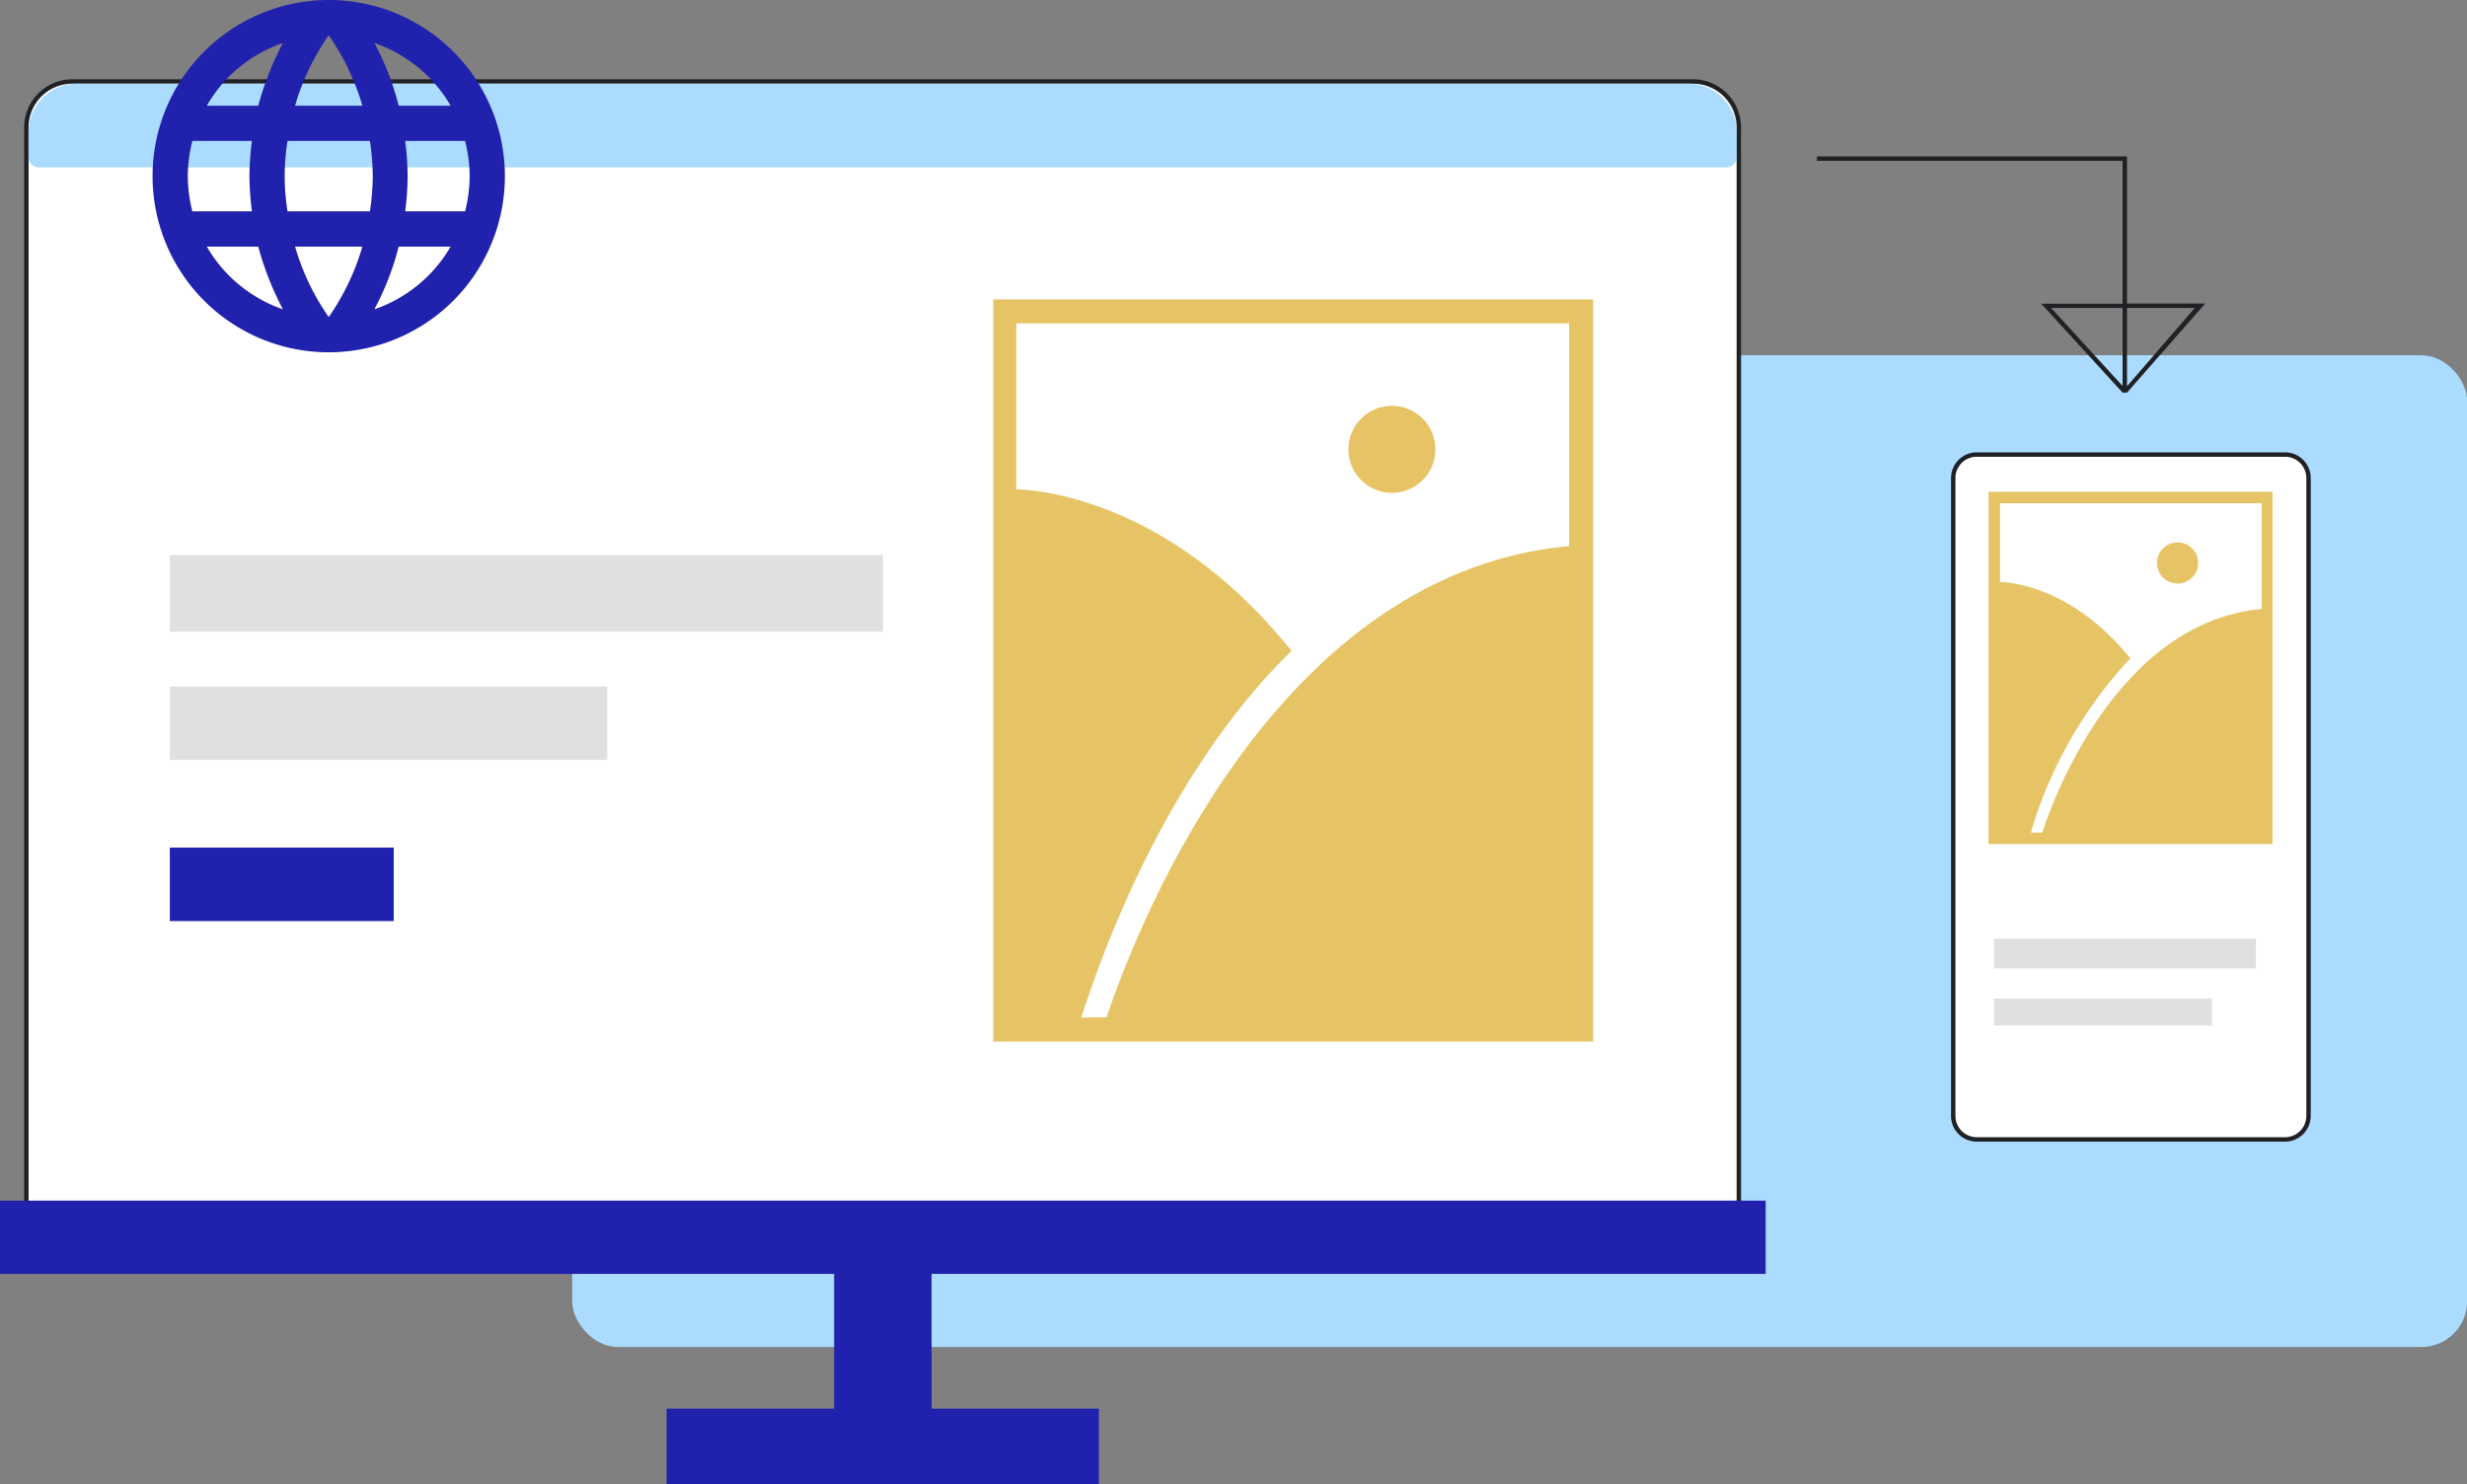
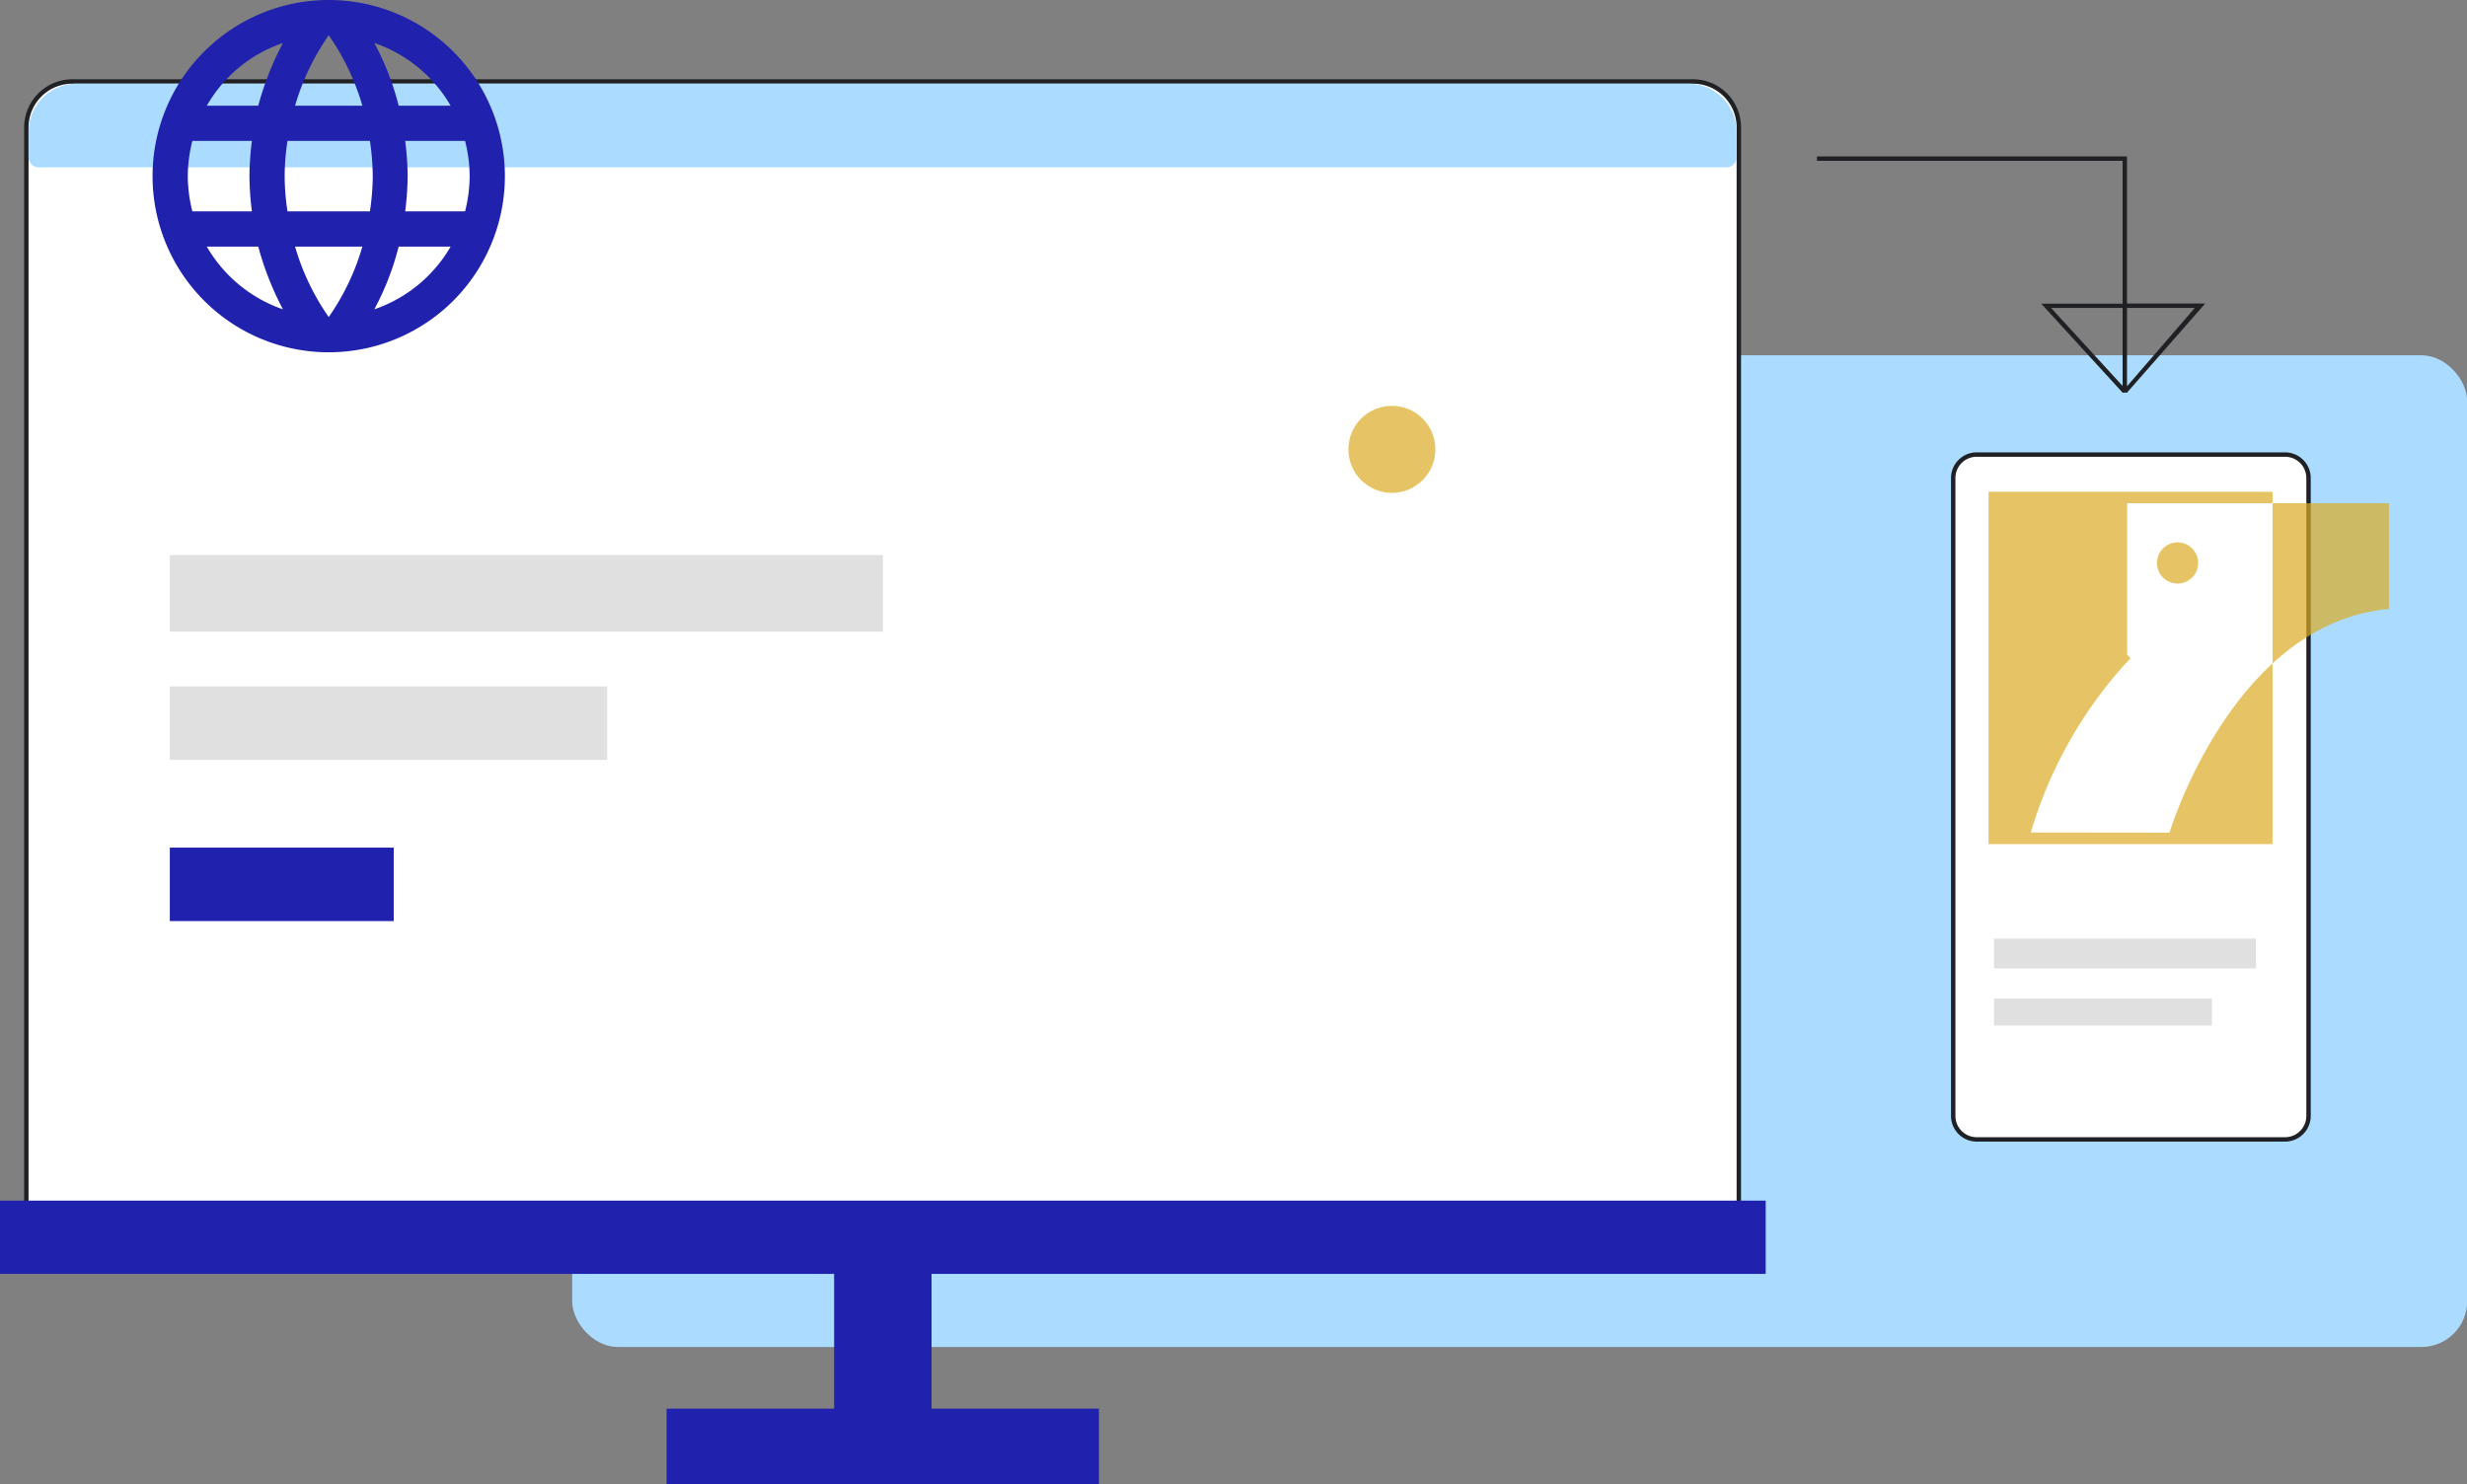
<svg xmlns="http://www.w3.org/2000/svg" viewBox="0 0 140.04 84.27">
  <rect x="0" y="0" width="140.04" height="84.27" fill="#808080" stroke="none" />
  <defs>
    <style>.cls-1{fill:#abdcff;}.cls-2{fill:#fff;}.cls-3{fill:#202124;}.cls-4{fill:#e0e0e0;}.cls-5{fill:#2021ac;}.cls-6{opacity:0.7;}.cls-7{fill:#dcab24;}</style>
  </defs>
  <g id="Layer_2" data-name="Layer 2">
    <g id="Layer_1-2" data-name="Layer 1">
      <rect class="cls-1" x="32.48" y="20.17" width="107.57" height="56.3" rx="2.6" />
      <rect class="cls-2" x="1.5" y="4.63" width="97.23" height="67.41" rx="2.6" />
      <path class="cls-3" d="M96.12,72.16H4.1a2.74,2.74,0,0,1-2.73-2.73V7.23A2.74,2.74,0,0,1,4.1,4.5h92a2.73,2.73,0,0,1,2.73,2.73v62.2A2.73,2.73,0,0,1,96.12,72.16ZM4.1,4.75A2.49,2.49,0,0,0,1.62,7.23v62.2A2.49,2.49,0,0,0,4.1,71.91h92a2.48,2.48,0,0,0,2.48-2.48V7.23a2.48,2.48,0,0,0-2.48-2.48Z" />
      <path class="cls-1" d="M2.2,9.5H98a.58.58,0,0,0,.58-.58V7.49a2.74,2.74,0,0,0-2.73-2.74H4.36A2.74,2.74,0,0,0,1.62,7.49V8.92A.58.58,0,0,0,2.2,9.5Z" />
      <rect class="cls-2" x="110.87" y="25.8" width="20.17" height="38.88" rx="1.34" />
      <path class="cls-3" d="M129.71,64.81h-17.5a1.46,1.46,0,0,1-1.46-1.46V27.14a1.46,1.46,0,0,1,1.46-1.46h17.5a1.46,1.46,0,0,1,1.46,1.46V63.35A1.46,1.46,0,0,1,129.71,64.81Zm-17.5-38.88A1.21,1.21,0,0,0,111,27.14V63.35a1.21,1.21,0,0,0,1.21,1.21h17.5a1.21,1.21,0,0,0,1.21-1.21V27.14a1.21,1.21,0,0,0-1.21-1.21Z" />
      <rect class="cls-4" x="9.64" y="31.51" width="40.48" height="4.35" />
      <rect class="cls-4" x="9.64" y="38.97" width="24.83" height="4.17" />
      <rect class="cls-5" x="9.64" y="48.12" width="12.71" height="4.17" />
      <rect class="cls-4" x="113.19" y="53.29" width="14.87" height="1.69" />
      <rect class="cls-4" x="113.19" y="56.69" width="12.37" height="1.53" />
      <polygon class="cls-5" points="100.23 72.32 100.23 68.16 0 68.16 0 72.32 47.35 72.32 47.35 79.97 37.84 79.97 37.84 84.27 62.38 84.27 62.38 79.97 52.88 79.97 52.88 72.32 100.23 72.32" />
      <path class="cls-3" d="M120.74,22.29h-.25l-4.62-5.05h4.62V9.13H103.14V8.88h17.6v8.35h4.44Zm0-4.81v4.45l3.85-4.45Zm-4.31,0,4.06,4.43V17.48Z" />
      <path class="cls-5" d="M23,12a16.52,16.52,0,0,0,.14-2A16.52,16.52,0,0,0,23,8H26.4a8.24,8.24,0,0,1,.26,2,8.24,8.24,0,0,1-.26,2m-5.15,5.56A15.65,15.65,0,0,0,22.63,14h2.95a8,8,0,0,1-4.33,3.56M21,12H16.32a13.27,13.27,0,0,1-.16-2,13.16,13.16,0,0,1,.16-2H21a14.58,14.58,0,0,1,.16,2A14.71,14.71,0,0,1,21,12m-2.34,6a13.56,13.56,0,0,1-1.91-4h3.82a13.56,13.56,0,0,1-1.91,4m-4-12H11.74a7.92,7.92,0,0,1,4.32-3.56A17.23,17.23,0,0,0,14.66,6m-2.92,8h2.92a17.23,17.23,0,0,0,1.4,3.56A8,8,0,0,1,11.74,14m-.82-2a8.24,8.24,0,0,1-.26-2,8.24,8.24,0,0,1,.26-2H14.3a16.52,16.52,0,0,0-.14,2,16.52,16.52,0,0,0,.14,2M18.66,2a13.62,13.62,0,0,1,1.91,4H16.75a13.62,13.62,0,0,1,1.91-4m6.92,4H22.63a15.65,15.65,0,0,0-1.38-3.56A8,8,0,0,1,25.58,6M18.66,0a10,10,0,1,0,10,10A10,10,0,0,0,18.66,0Z" />
      <g class="cls-6">
        <circle class="cls-7" cx="79.01" cy="25.51" r="2.47" />
-         <path class="cls-7" d="M56.38,17V59.13H90.44V17Zm5,40.76c2.72-8.4,6.8-15.63,11.5-20.38l.44-.44-.4-.47c-6.79-8.13-14-8.66-15.23-8.69V18.36H89.07V31C71.68,32.59,64,54.25,62.81,57.76Z" />
      </g>
      <g class="cls-6">
        <circle class="cls-7" cx="123.61" cy="31.96" r="1.17" />
-         <path class="cls-7" d="M112.88,27.92v20H129v-20Zm2.4,19.34a24.74,24.74,0,0,1,5.45-9.67l.21-.21-.19-.22c-3.22-3.85-6.65-4.11-7.22-4.12V28.57h14.86v6c-8.25.76-11.92,11-12.46,12.7Z" />
+         <path class="cls-7" d="M112.88,27.92v20H129v-20Zm2.4,19.34a24.74,24.74,0,0,1,5.45-9.67l.21-.21-.19-.22V28.57h14.86v6c-8.25.76-11.92,11-12.46,12.7Z" />
      </g>
    </g>
  </g>
</svg>